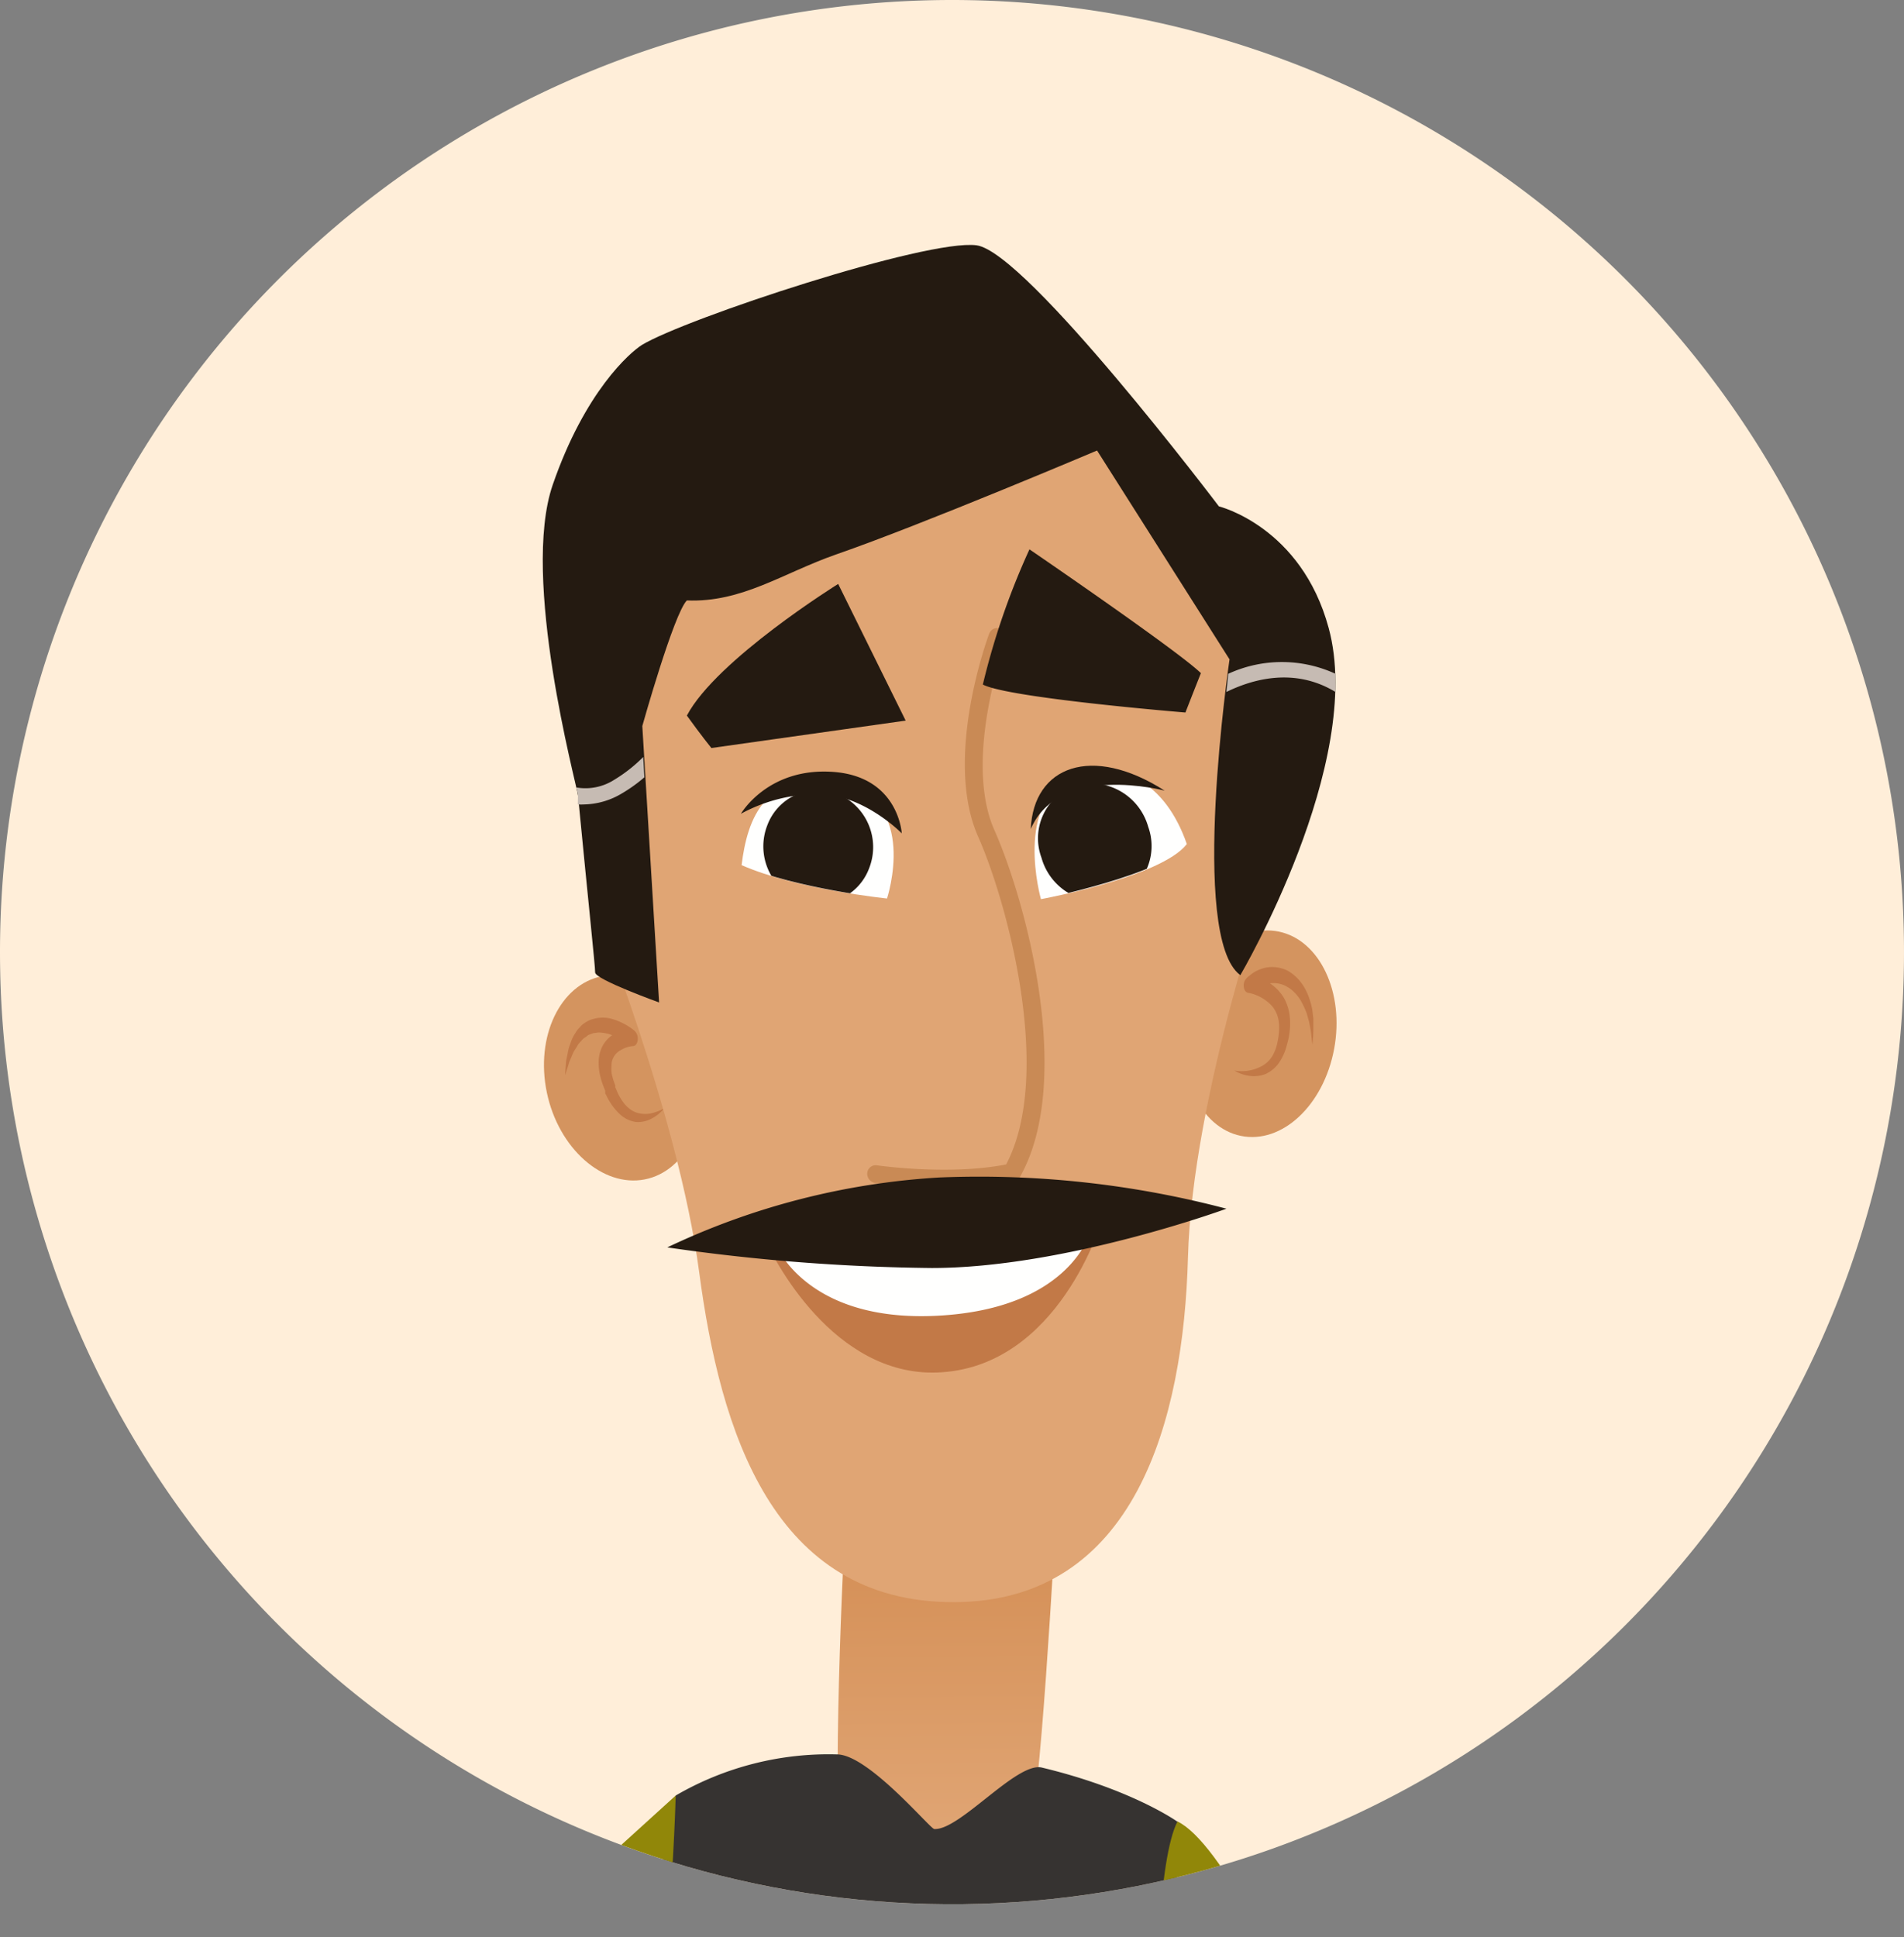
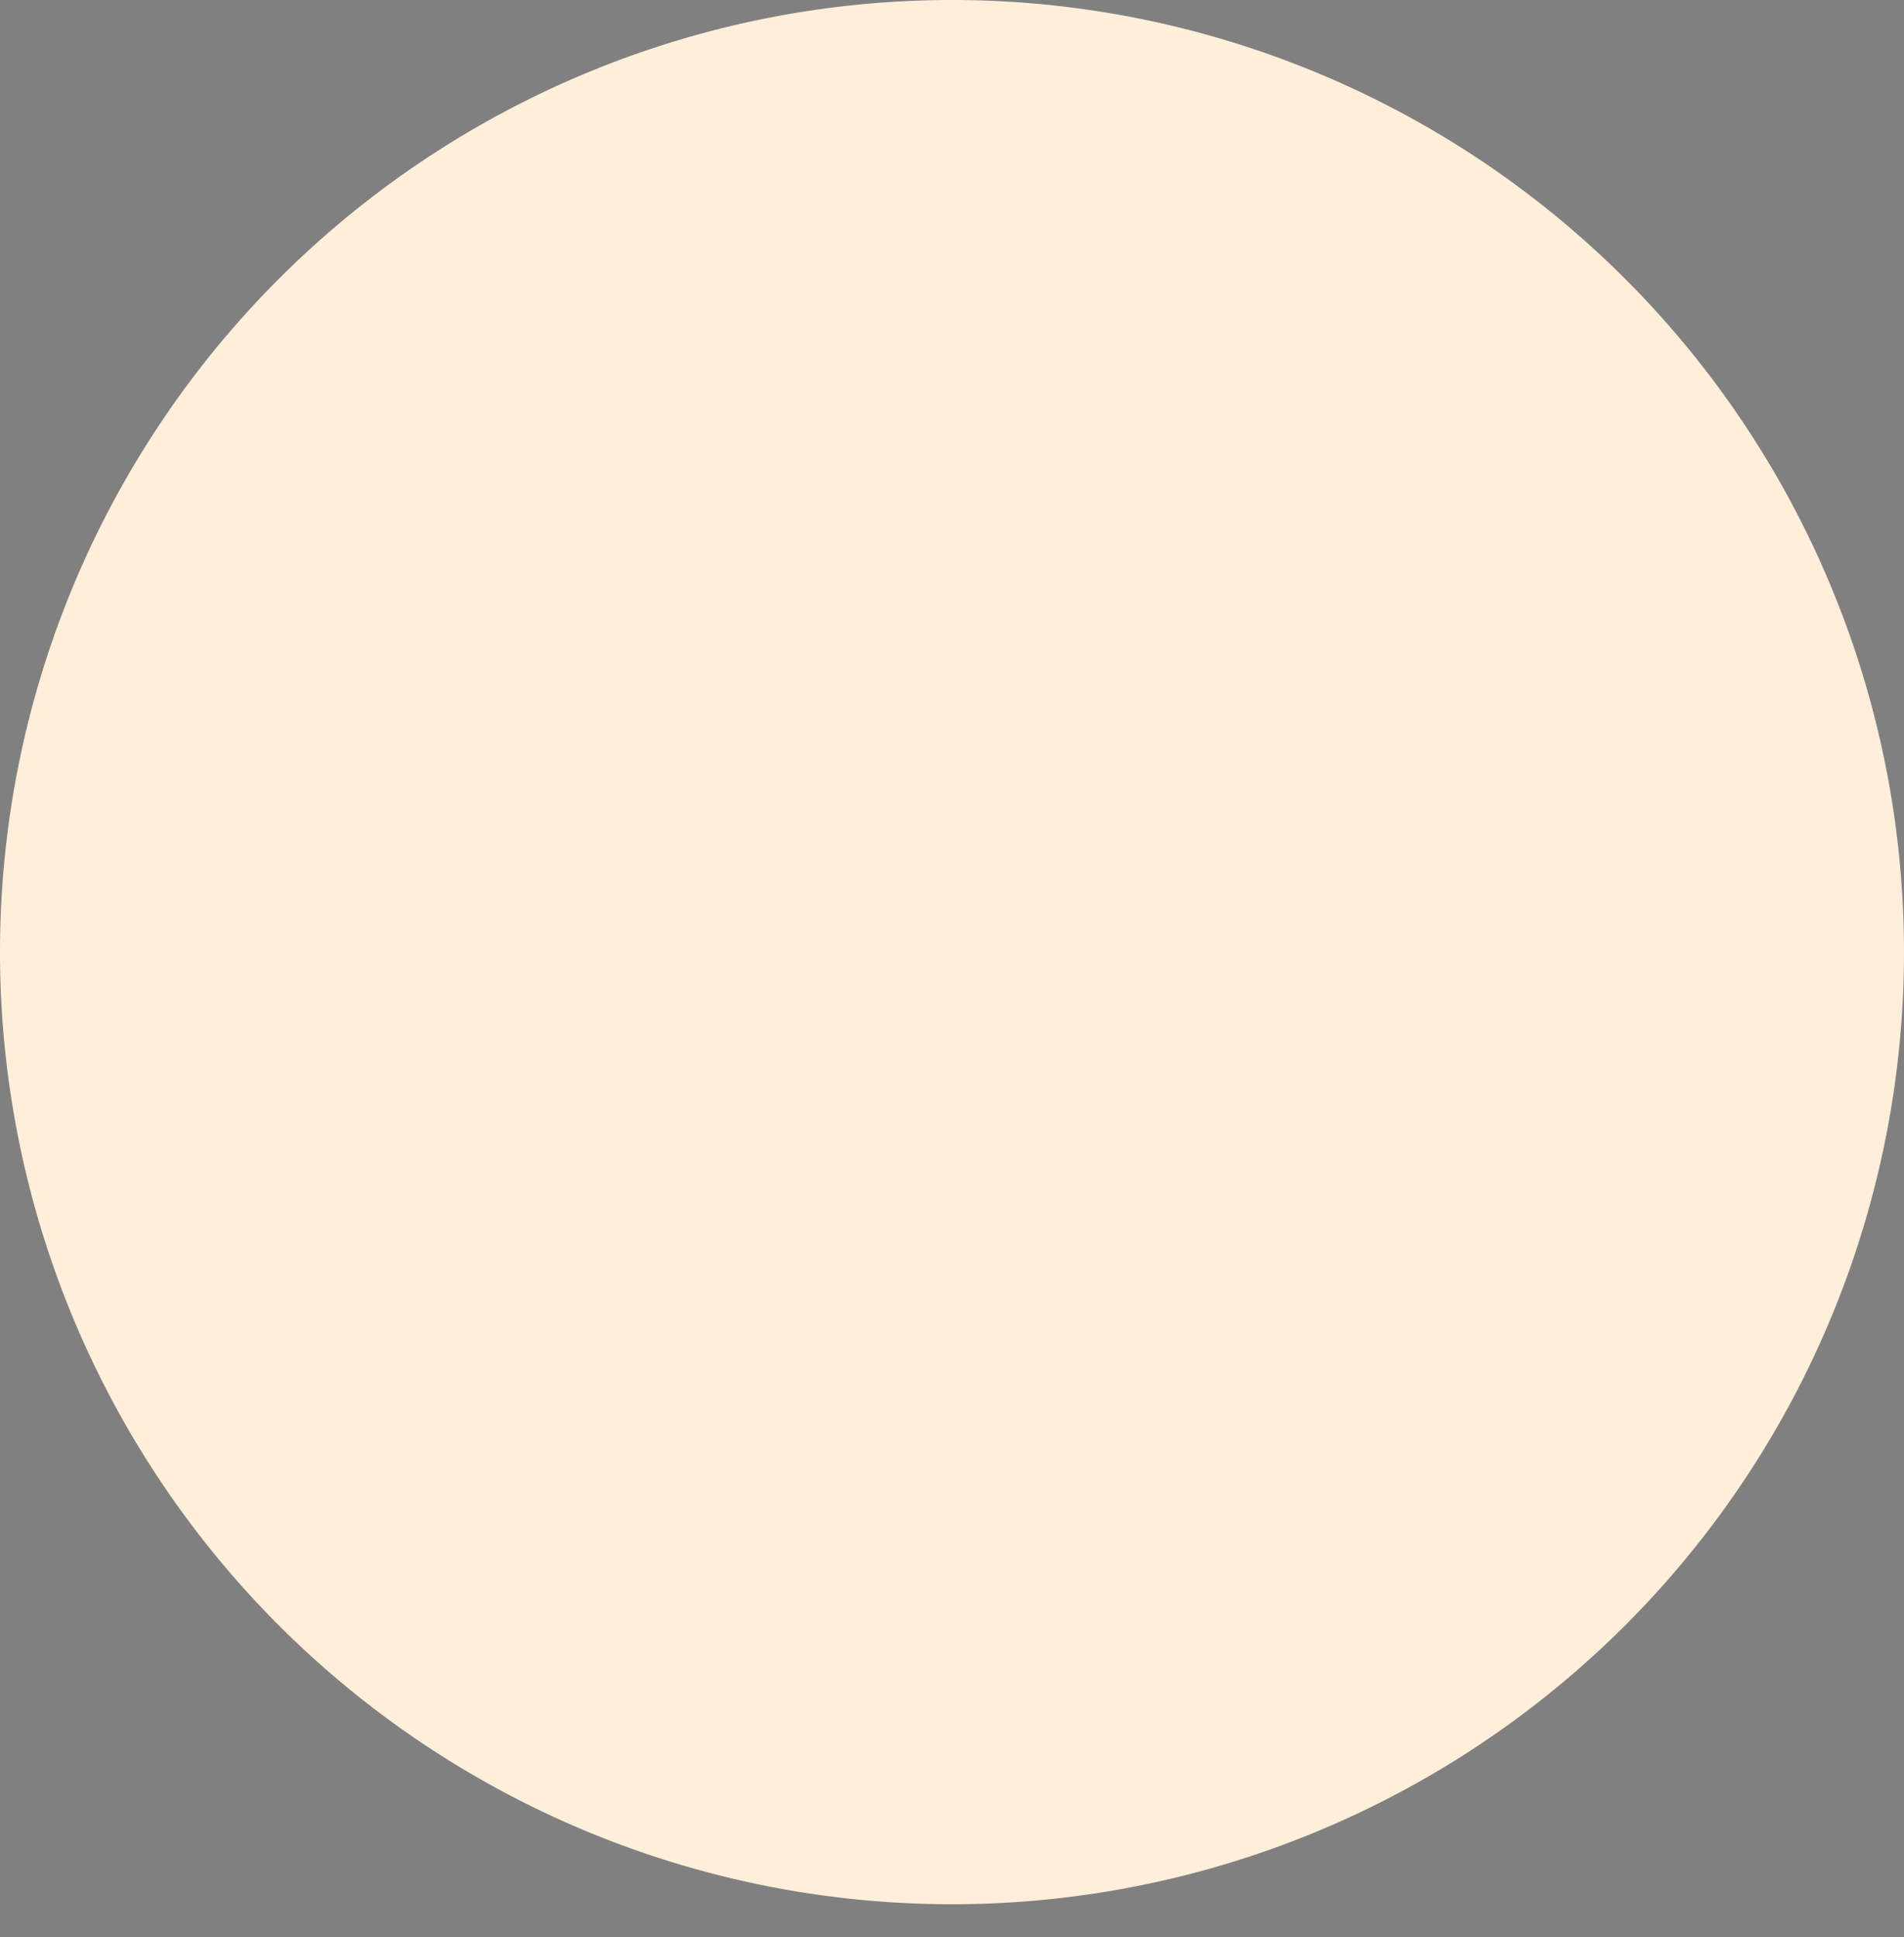
<svg xmlns="http://www.w3.org/2000/svg" viewBox="0 0 204.24 207.78">
  <rect x="0" y="0" width="204.24" height="207.78" fill="#808080" stroke="none" />
  <defs>
    <style>.cls-1{fill:none;}.cls-2{fill:#ffeed9;}.cls-3{clip-path:url(#clip-path);}.cls-4{fill:url(#linear-gradient);}.cls-5{fill:#363331;}.cls-6{fill:#918709;}.cls-7{fill:#d4945f;}.cls-8{fill:#c27947;}.cls-9{fill:#e0a574;}.cls-10{fill:#241a11;}.cls-11{fill:#fffffe;}.cls-12{fill:#453220;}.cls-13{clip-path:url(#clip-path-2);}.cls-14{clip-path:url(#clip-path-3);}.cls-15{fill:#c98a55;}.cls-16{fill:#c6bbb3;}</style>
    <clipPath id="clip-path" transform="translate(0 0)">
-       <path class="cls-1" d="M0,102.12A102.12,102.12,0,1,0,102.12,0,102.12,102.12,0,0,0,0,102.12Z" />
-     </clipPath>
+       </clipPath>
    <linearGradient id="linear-gradient" x1="768.96" y1="-988.9" x2="778.4" y2="-1014.44" gradientTransform="matrix(-0.94, -0.34, -0.34, 0.94, 485.69, 1388.05)" gradientUnits="userSpaceOnUse">
      <stop offset="0" stop-color="#e0a574" />
      <stop offset="1" stop-color="#d6925a" />
    </linearGradient>
    <clipPath id="clip-path-2" transform="translate(0 0)">
      <path class="cls-1" d="M95.15,96.37s-9.74-1.05-15.6-3.58c.62-5,2.49-10,10.66-8.34C98.62,86.17,95.15,96.37,95.15,96.37Z" />
    </clipPath>
    <clipPath id="clip-path-3" transform="translate(0 0)">
      <path class="cls-1" d="M111.66,96.44s13.24-2.65,15.65-5.91c-2.29-6.6-7-8.66-12-6.73C108.75,86.34,111.66,96.44,111.66,96.44Z" />
    </clipPath>
  </defs>
  <title>Fichier 47</title>
  <g id="Calque_2" data-name="Calque 2">
    <g id="Characters">
      <path class="cls-2" d="M0,102.12A102.12,102.12,0,1,0,102.12,0,102.12,102.12,0,0,0,0,102.12Z" transform="translate(0 0)" />
      <g class="cls-3">
        <path class="cls-4" d="M89.85,189.16c.06-15.07,1.33-35.4,1.33-35.4l22.64-1.14s-1.3,26.33-2.53,38C101.35,196.35,100,200.82,89.85,189.16Z" transform="translate(0 0)" />
        <path class="cls-5" d="M72.48,192.58a32.64,32.64,0,0,1,17.38-4.41c3.37.12,9.89,7.94,10.35,8,2.71.19,8.86-7.24,11.55-6.59,9.7,2.33,14.55,5.81,14.55,5.81s0,4.66-.18,12c-18.89.63-37.71.53-56.53.12C71.19,198.57,72.48,192.58,72.48,192.58Z" transform="translate(0 0)" />
        <path class="cls-6" d="M72.48,192.58s-.15,6.37-.87,14.91q-7-.15-14-.34l4.23-4.91" transform="translate(0 0)" />
        <path class="cls-6" d="M126.31,195.36c2.24,1.08,5.32,5.26,8.68,11.61q-5.34.25-10.68.42C124.67,201.86,125.28,197.35,126.31,195.36Z" transform="translate(0 0)" />
        <path class="cls-7" d="M58.66,117.18c1.25,6,6,10.19,10.49,9.32s7.2-6.45,5.95-12.47-6-10.19-10.5-9.33S57.4,111.16,58.66,117.18Z" transform="translate(0 0)" />
        <path class="cls-8" d="M71.24,118.88a5.32,5.32,0,0,1-1.48.55,3.12,3.12,0,0,1-1.49-.1,2.61,2.61,0,0,1-.68-.36,3.86,3.86,0,0,1-.59-.56,5.73,5.73,0,0,1-.9-1.58l-.1-.21,0-.06s0-.06,0,0v0l0-.13-.18-.51a6.14,6.14,0,0,1-.22-.87,4.41,4.41,0,0,1,0-.8,1.57,1.57,0,0,1,.13-.67,1.83,1.83,0,0,1,.84-.94,3.11,3.11,0,0,1,.61-.29,3.53,3.53,0,0,1,.65-.15h.06c.36,0,.59-.47.51-1a1.13,1.13,0,0,0-.39-.69,6.55,6.55,0,0,0-1.31-.82,6,6,0,0,0-1.35-.48,3.77,3.77,0,0,0-1.38,0,5.39,5.39,0,0,0-.66.18,3.65,3.65,0,0,0-.61.34,2.18,2.18,0,0,0-.53.48,2.25,2.25,0,0,0-.45.59,3.72,3.72,0,0,0-.36.65c-.1.24-.18.49-.27.73a4.13,4.13,0,0,0-.19.77l-.16.77c-.06.53-.09,1.07-.12,1.6.15-.47.31-.94.44-1.41l.28-.65a3.81,3.81,0,0,1,.29-.61c.12-.19.24-.36.34-.55a2.2,2.2,0,0,1,.39-.46,1.26,1.26,0,0,1,.42-.38c.15-.09.28-.25.45-.29a2.74,2.74,0,0,1,.48-.17c.18,0,.34-.06.52-.06a4.55,4.55,0,0,1,1.07.16,5.16,5.16,0,0,1,1.08.49,7.37,7.37,0,0,1,1,.67l.18-1.66a3.51,3.51,0,0,0-.9.17,3.33,3.33,0,0,0-.85.37,3.23,3.23,0,0,0-1.36,1.67,3.8,3.8,0,0,0-.23,1.31,5.92,5.92,0,0,0,.13,1.34,8.51,8.51,0,0,0,.37,1.22l.2.51,0,.12v0c0,.11,0,.05,0,.08l0,.07.14.27a6.74,6.74,0,0,0,1.34,1.89,3.48,3.48,0,0,0,.88.63,3.33,3.33,0,0,0,.93.29,3,3,0,0,0,1.67-.36A4.11,4.11,0,0,0,71.24,118.88Z" transform="translate(0 0)" />
-         <path class="cls-7" d="M127.17,109.24c-1.12,6,1.54,11.69,5.94,12.59s8.87-3.27,10-9.32-1.53-11.68-5.93-12.59S128.29,103.19,127.17,109.24Z" transform="translate(0 0)" />
        <path class="cls-9" d="M131.91,70.72l4.37,23s-8.38,23.78-8.85,41.17-5.64,36.91-25.1,36.95S77.26,153.45,75,136.45,63.57,96.76,63.57,96.76l.94-25.35s2.79-30.23,30.6-32.36C120.57,37.09,128.6,61.22,131.91,70.72Z" transform="translate(0 0)" />
        <path class="cls-10" d="M97.15,77.29,89.91,62.63S76.84,70.76,73.68,76.75c1.57,2.18,2.63,3.48,2.63,3.48Z" transform="translate(0 0)" />
        <path class="cls-11" d="M95.15,96.37s-9.74-1-15.6-3.58c.62-5,2.49-10.35,10.66-8.67C98.62,85.84,95.15,96.37,95.15,96.37Z" transform="translate(0 0)" />
        <path class="cls-11" d="M111.66,96.44s12.93-2.37,15.65-5.91c-2.29-6.6-7.1-9.14-12.08-7.22C108.66,85.86,111.66,96.44,111.66,96.44Z" transform="translate(0 0)" />
        <path class="cls-8" d="M118.24,130.78s-21.53,4.79-36.6,1.18c1.31,3.35,7.88,15.61,18.84,15.25C113.61,146.78,118.24,130.78,118.24,130.78Z" transform="translate(0 0)" />
-         <path class="cls-11" d="M117.09,131.77s-1.91,8.59-16.55,9.35c-14.37.74-17.47-7.92-17.47-7.92a85.44,85.44,0,0,0,17.34.94A83.32,83.32,0,0,0,117.09,131.77Z" transform="translate(0 0)" />
        <path class="cls-12" d="M119,132.56l-2.59-2.92a3.11,3.11,0,0,1,2,.71A3.37,3.37,0,0,1,119,132.56Z" transform="translate(0 0)" />
        <path class="cls-12" d="M83.08,130.91l-2.14,2.88A2.2,2.2,0,0,1,83.08,130.91Z" transform="translate(0 0)" />
        <g class="cls-13">
          <path class="cls-10" d="M82.3,88.54a6.2,6.2,0,0,0,3.3,7.92,5.79,5.79,0,0,0,7.64-3.36,6.19,6.19,0,0,0-3.3-7.92A5.79,5.79,0,0,0,82.3,88.54Z" transform="translate(0 0)" />
        </g>
        <g class="cls-14">
          <path class="cls-10" d="M111.72,92a6.4,6.4,0,0,0,7.66,4.5,6.07,6.07,0,0,0,3.79-7.81,6.39,6.39,0,0,0-7.66-4.49A6,6,0,0,0,111.72,92Z" transform="translate(0 0)" />
        </g>
-         <path class="cls-8" d="M132.41,114.82a4,4,0,0,0,1.55.56,3.47,3.47,0,0,0,1.73-.16,3.56,3.56,0,0,0,1.63-1.42,5.8,5.8,0,0,0,.55-1.15c.17-.52.22-.75.33-1.18a8.67,8.67,0,0,0,.18-1.33,6.59,6.59,0,0,0-.06-1.33,4.93,4.93,0,0,0-.34-1.24,3.85,3.85,0,0,0-.57-1,5.09,5.09,0,0,0-3.15-1.89l.18,1.66a4.45,4.45,0,0,1,.48-.38,2.86,2.86,0,0,1,.52-.27,2.94,2.94,0,0,1,1.12-.25,3.06,3.06,0,0,1,1.11.2,3.62,3.62,0,0,1,1,.63,4,4,0,0,1,.45.47,4.69,4.69,0,0,1,.4.56,10.11,10.11,0,0,1,.64,1.36l.22.78a7.17,7.17,0,0,1,.17.83c.12.56.14,1.16.23,1.75a14.24,14.24,0,0,0,.1-1.85c0-.31,0-.63,0-.93l-.11-.93a9,9,0,0,0-.52-1.74,7,7,0,0,0-.4-.77,5.78,5.78,0,0,0-.49-.67,4.88,4.88,0,0,0-1.2-1,3.73,3.73,0,0,0-1.42-.4,3.42,3.42,0,0,0-1.5.21,3.66,3.66,0,0,0-.75.36,7.13,7.13,0,0,0-.71.55,1.15,1.15,0,0,0-.31,1.22.6.6,0,0,0,.4.42l.08,0a4.66,4.66,0,0,1,2.53,1.45,3,3,0,0,1,.4.64,3.08,3.08,0,0,1,.25.76,4.08,4.08,0,0,1,.08.87,6.88,6.88,0,0,1-.06.92c-.05.31-.14.82-.2,1a4.37,4.37,0,0,1-.32.86,3,3,0,0,1-1.1,1.25A4.5,4.5,0,0,1,132.41,114.82Z" transform="translate(0 0)" />
        <path class="cls-15" d="M93.64,126.81a1.09,1.09,0,0,0,.24.07c.34.05,8.43,1.21,14.93-.21a.93.93,0,0,0,.6-.44c5.82-10.31.67-29.51-2.74-37.19s1.19-20.23,1.24-20.35a1,1,0,0,0-.57-1.25.92.92,0,0,0-1.23.52c-.2.54-4.91,13.39-1.18,21.79,3.11,7,8.1,25.44,3,35.14-6.11,1.21-13.77.11-13.84.1a.91.91,0,0,0-1.06.81A1,1,0,0,0,93.64,126.81Z" transform="translate(0 0)" />
        <path class="cls-10" d="M127.16,76.42s-19-1.55-21.73-3a78.69,78.69,0,0,1,5-14.5s16,10.93,18.39,13.28C128.07,74.08,127.16,76.42,127.16,76.42Z" transform="translate(0 0)" />
        <path class="cls-10" d="M133.05,104.59s13.4-22.77,9.48-37.22c-2.94-10.89-11.78-13.06-11.78-13.06s-20.65-27.3-26-28S73.53,34.17,68.85,37C67.56,37.82,62.74,42,59.29,52S61.83,84.05,62,85.3c1.17,12.09,1.84,18.25,1.84,19s6.86,3.22,6.86,3.22l-1.8-29.65S72.28,65.8,73.68,64.4c5.93.24,10.28-2.93,16-4.93,9.25-3.2,28-11.15,28-11.15l14.21,22.4S127.51,100.56,133.05,104.59Z" transform="translate(0 0)" />
        <path class="cls-10" d="M131.56,129.64a104,104,0,0,0-30.79-3.35,78.56,78.56,0,0,0-29.19,7.5A210.81,210.81,0,0,0,99.94,136C114.23,136,131.56,129.64,131.56,129.64Z" transform="translate(0 0)" />
        <path class="cls-10" d="M124.93,84.8s-11.3-3-14.36,4.11C110.86,82.2,117.09,79.79,124.93,84.8Z" transform="translate(0 0)" />
        <path class="cls-10" d="M96.73,89.38s-3.83-3.93-8.51-4.2a17.3,17.3,0,0,0-8.74,2.1s2.88-5,9.9-4.49S96.73,89.38,96.73,89.38Z" transform="translate(0 0)" />
        <path class="cls-16" d="M65.9,83.63A16.07,16.07,0,0,0,69,81.19l.12,2.18a16.35,16.35,0,0,1-2.43,1.74,8.16,8.16,0,0,1-4,1.17,5.63,5.63,0,0,1-.71,0L62,85.3a8.44,8.44,0,0,0-.17-.84A5.73,5.73,0,0,0,65.9,83.63Z" transform="translate(0 0)" />
-         <path class="cls-16" d="M131.75,72.27a13.74,13.74,0,0,1,11.51,0q0,1,0,1.95c-4.46-2.71-9-1.33-11.71,0C131.65,73.42,131.7,72.79,131.75,72.27Z" transform="translate(0 0)" />
      </g>
    </g>
  </g>
</svg>